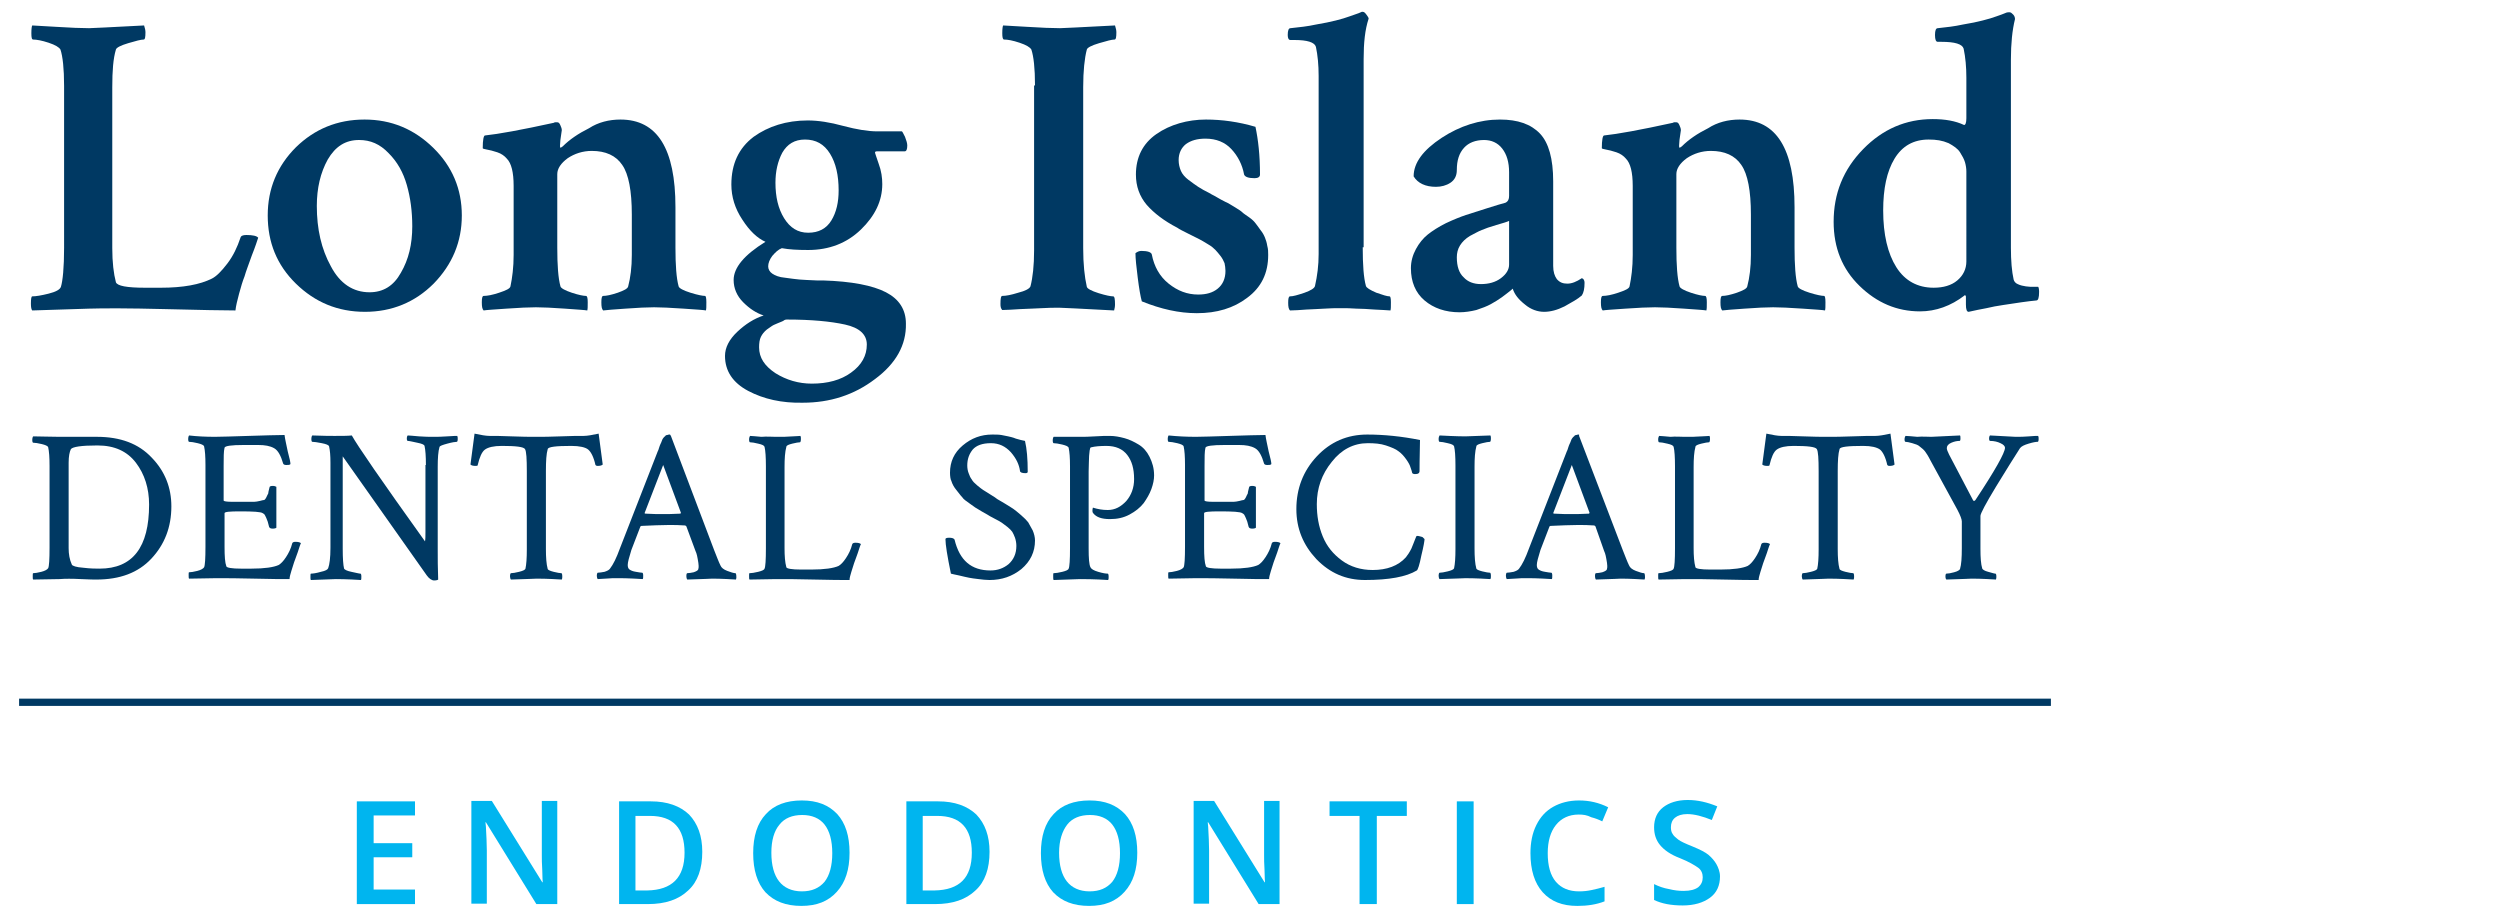
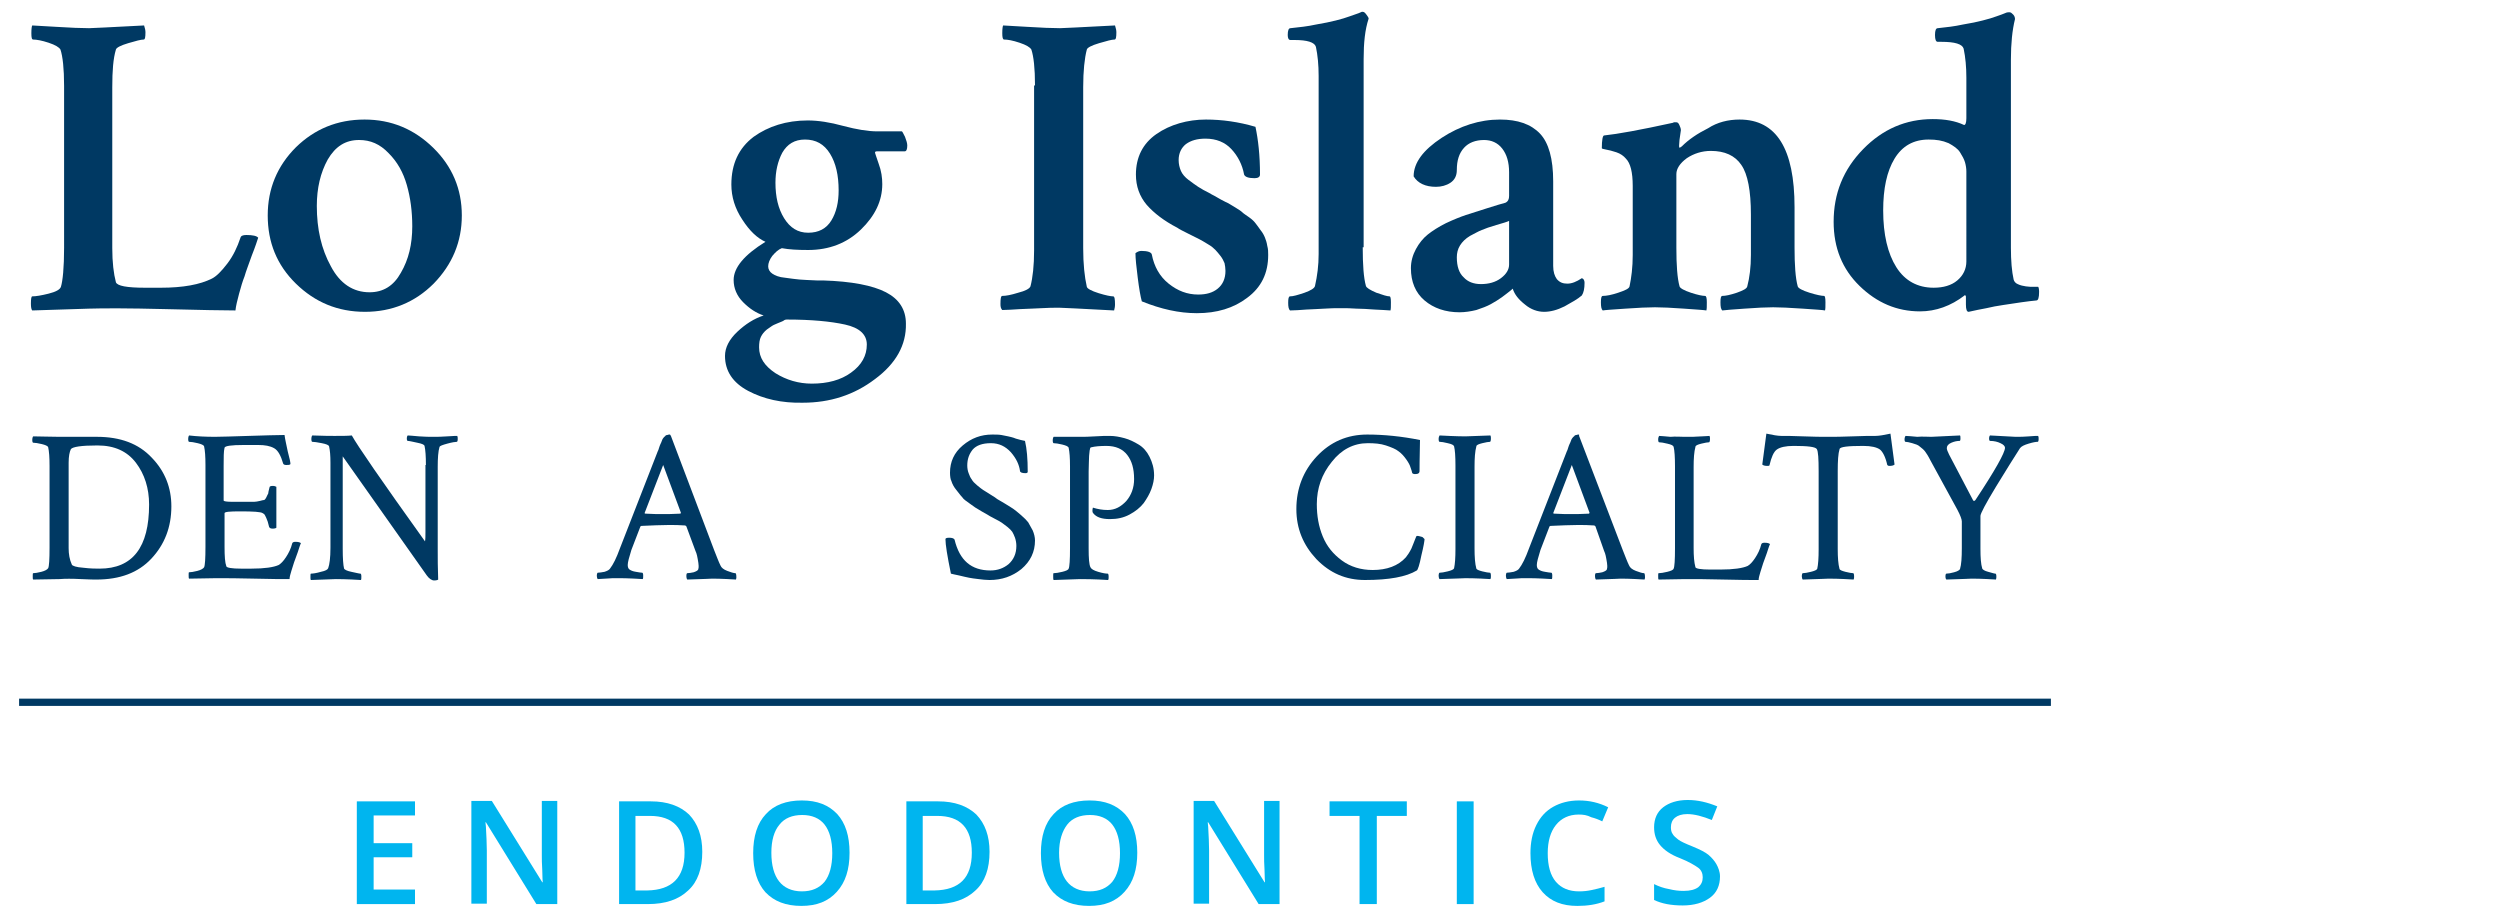
<svg xmlns="http://www.w3.org/2000/svg" version="1.1" id="Layer_1" x="0px" y="0px" viewBox="0 0 550 200" style="enable-background:new 0 0 550 200;" xml:space="preserve">
  <style type="text/css">
	.st0{fill:#003963;}
	.st1{fill:#00B5EF;}
</style>
  <g>
    <path class="st0" d="M24.7,19.2v35.4c0,3.1,0.3,5.6,0.8,7.5c0.3,0.8,2.4,1.2,6.4,1.2h3.5c4.9,0,8.6-0.7,11.2-2   c1-0.5,2.1-1.6,3.4-3.3c1.3-1.7,2.2-3.6,2.9-5.7c0.1-0.4,0.5-0.6,1.3-0.6c1.4,0,2.3,0.2,2.6,0.6c-0.2,0.6-0.6,1.9-1.4,3.9   c-0.7,2-1.3,3.5-1.6,4.6c-0.4,1-0.8,2.3-1.2,3.8c-0.4,1.5-0.7,2.7-0.8,3.7c-2.5,0-7.7-0.1-15.6-0.3c-7.9-0.2-13.4-0.2-16.6-0.1   L7.1,68.3c-0.2-0.2-0.3-0.7-0.3-1.5c0-1.1,0.1-1.6,0.3-1.6c0.8,0,2-0.2,3.6-0.6c1.6-0.4,2.5-0.9,2.7-1.5c0.4-1.3,0.7-4.2,0.7-8.6   V18.9c0-3.8-0.3-6.5-0.8-8c-0.3-0.5-1.1-1-2.6-1.5S8,8.7,7.3,8.7C7,8.7,6.9,8.3,6.9,7.3c0-1,0.1-1.6,0.2-1.7c0.3,0,2.1,0.1,5.2,0.3   c3.2,0.2,5.6,0.3,7.3,0.3c0.5,0,4.5-0.2,12.1-0.6c0.2,0.6,0.3,1.1,0.3,1.5c0,1.1-0.1,1.6-0.4,1.6c-0.6,0-1.7,0.3-3.4,0.8   c-1.7,0.5-2.6,1-2.7,1.4C24.9,12.9,24.7,15.6,24.7,19.2z" />
    <path class="st0" d="M80.2,26.3c5.9,0,10.9,2.1,15.1,6.2c4.2,4.1,6.3,9.1,6.3,14.9s-2.1,10.8-6.2,15c-4.1,4.1-9.2,6.2-15.1,6.2   c-6,0-11-2.1-15.2-6.2s-6.2-9.1-6.2-15c0-5.9,2.1-10.9,6.2-15C69.2,28.4,74.2,26.3,80.2,26.3z M79,30.8c-3,0-5.2,1.4-6.9,4.3   c-1.6,2.9-2.4,6.3-2.4,10.2c0,5.1,1,9.5,3.1,13.3c2,3.8,4.9,5.7,8.5,5.7c3,0,5.3-1.4,6.9-4.3c1.7-2.9,2.5-6.3,2.5-10.2   c0-3.3-0.4-6.3-1.2-9.1c-0.8-2.8-2.1-5.1-4-7C83.6,31.7,81.5,30.8,79,30.8z" />
-     <path class="st0" d="M136.5,26.3c8.1,0,12.1,6.4,12.1,19.3v8.9c0,3.8,0.2,6.7,0.7,8.5c0.1,0.4,1,0.9,2.6,1.4   c1.6,0.5,2.7,0.7,3.2,0.7c0.2,0,0.3,0.5,0.3,1.4c0,0.9,0,1.5-0.1,1.8c-0.4-0.1-2-0.2-4.9-0.4s-5.1-0.3-6.5-0.3   c-1.5,0-3.6,0.1-6.3,0.3c-2.7,0.2-4.3,0.3-4.9,0.4c-0.3-0.3-0.4-0.8-0.4-1.8c0-0.9,0.1-1.4,0.4-1.4c0.7,0,1.7-0.2,3.2-0.7   c1.4-0.5,2.2-0.9,2.3-1.4c0.5-1.9,0.8-4.2,0.8-6.9v-8.9c0-5.2-0.7-8.9-2.1-10.9c-1.4-2.1-3.7-3.1-6.7-3.1c-2,0-3.8,0.6-5.3,1.6   c-1.5,1.1-2.3,2.3-2.3,3.5v16.2c0,3.8,0.2,6.7,0.7,8.5c0.1,0.4,1,0.9,2.5,1.4c1.5,0.5,2.6,0.7,3.1,0.7c0.3,0,0.4,0.5,0.4,1.4   c0,0.9,0,1.5-0.1,1.8c-0.5-0.1-2.2-0.2-4.9-0.4c-2.8-0.2-4.9-0.3-6.4-0.3c-1.5,0-3.7,0.1-6.5,0.3c-2.9,0.2-4.5,0.3-5,0.4   c-0.3-0.3-0.4-0.8-0.4-1.8c0-0.9,0.1-1.4,0.4-1.4c0.8,0,1.9-0.2,3.4-0.7c1.5-0.5,2.4-0.9,2.5-1.4c0.4-1.9,0.7-4.2,0.7-6.9V40.9   c0-3-0.5-5-1.5-6c-0.5-0.6-1.2-1.1-2.1-1.4c-0.9-0.3-1.7-0.5-2.3-0.6c-0.6-0.1-0.9-0.2-0.9-0.3c0-1.8,0.2-2.8,0.5-2.8   c2.9-0.3,7.9-1.2,15.2-2.8c0.1-0.1,0.1-0.1,0.2-0.1c0.1,0,0.2,0,0.3,0c0.1,0,0.2,0,0.2,0c0.3,0,0.5,0.2,0.7,0.7   c0.2,0.4,0.3,0.8,0.3,1c-0.3,1.8-0.4,2.9-0.4,3.4c0,0.3,0,0.4,0.1,0.5c0.1,0,0.2-0.1,0.5-0.3c1.5-1.5,3.4-2.8,5.8-4   C131.6,26.9,134,26.3,136.5,26.3z" />
    <path class="st0" d="M177.7,26.5c2.3,0,4.9,0.4,7.8,1.2c3,0.8,5.5,1.2,7.5,1.2h5.4c0.1,0,0.3,0.4,0.7,1.2c0.3,0.8,0.5,1.4,0.5,1.9   c0,0.9-0.2,1.3-0.6,1.3h-6.1c-0.3,0-0.4,0.1-0.4,0.3c0,0.1,0.3,0.9,0.8,2.4c0.6,1.6,0.8,3.1,0.8,4.5c0,3.7-1.6,7-4.7,10   c-3.1,3-7,4.5-11.6,4.5c-2.3,0-4.2-0.1-5.8-0.4c-0.8,0.3-1.4,0.9-2.1,1.7c-0.6,0.8-0.9,1.6-0.9,2.3c0,0.6,0.3,1.2,0.9,1.6   c0.6,0.4,1.5,0.8,2.8,0.9c1.3,0.2,2.3,0.3,3.2,0.4c0.9,0.1,2.1,0.1,3.8,0.2c0.7,0,1.2,0,1.4,0c6.3,0.2,10.9,1.1,13.8,2.6   c2.9,1.5,4.4,3.8,4.4,6.9c0.1,4.7-2.2,8.8-6.8,12.2c-4.6,3.5-9.9,5.2-15.9,5.2c-4.6,0.1-8.6-0.8-12-2.6c-3.4-1.8-5.1-4.4-5.1-7.7   c0-1.8,0.9-3.6,2.7-5.3c1.8-1.7,3.7-2.9,5.8-3.6c-1.6-0.5-3.1-1.5-4.5-2.9c-1.4-1.4-2.1-3.1-2.1-4.9c0-2.7,2.3-5.5,7-8.4   c-1.8-0.8-3.5-2.4-5.1-4.9c-1.6-2.4-2.4-5-2.4-7.7c0-4.5,1.6-8,4.9-10.5C169,27.8,173,26.5,177.7,26.5z M190.7,75.8   c0-2.2-1.6-3.7-4.8-4.4c-3.2-0.7-7.4-1.1-12.8-1.1c-0.1,0-0.3,0-0.5,0.1c-0.1,0.1-0.3,0.2-0.5,0.3c-0.8,0.3-1.4,0.6-1.9,0.8   c-0.4,0.2-0.9,0.6-1.5,1c-0.6,0.5-1,1-1.3,1.6c-0.3,0.6-0.4,1.4-0.4,2.3c0,2.3,1.2,4.1,3.6,5.7c2.4,1.5,5.1,2.3,8,2.3   c3.5,0,6.4-0.8,8.6-2.4C189.6,80.3,190.7,78.2,190.7,75.8z M170.6,40.2c0,3.1,0.6,5.7,1.9,7.8c1.3,2.1,3,3.2,5.3,3.2   c2.3,0,4-0.9,5.1-2.7c1.1-1.8,1.6-4,1.6-6.6c0-3.3-0.6-6-1.9-8.1c-1.3-2.1-3.1-3.1-5.5-3.1c-2.3,0-3.9,1-5,2.9   C171.1,35.5,170.6,37.7,170.6,40.2z" />
    <path class="st0" d="M227.7,18.8c0-3.8-0.3-6.4-0.8-7.9c-0.3-0.5-1.1-1-2.6-1.5s-2.6-0.7-3.4-0.7c-0.3,0-0.4-0.5-0.4-1.4   c0-1,0.1-1.6,0.2-1.7c0.3,0,2.1,0.1,5.2,0.3c3.2,0.2,5.6,0.3,7.3,0.3c0.5,0,4.5-0.2,12.1-0.6c0.2,0.6,0.3,1.1,0.3,1.5   c0,1.1-0.1,1.6-0.4,1.6c-0.6,0-1.7,0.3-3.4,0.8c-1.7,0.5-2.6,1-2.7,1.4c-0.5,1.9-0.8,4.7-0.8,8.3v35.4c0,3.5,0.3,6.3,0.8,8.5   c0.1,0.4,1,0.9,2.6,1.4c1.6,0.5,2.7,0.7,3.2,0.7c0.3,0,0.4,0.6,0.4,1.8c0,0.5-0.1,0.9-0.2,1.3c-7.5-0.4-11.5-0.6-12-0.6   c-1.3,0-2.6,0-4,0.1c-1.4,0.1-2.9,0.1-4.6,0.2c-1.7,0.1-3,0.2-4,0.2c-0.3-0.3-0.4-0.7-0.4-1.3c0-1.2,0.1-1.8,0.4-1.8   c0.8,0,1.9-0.2,3.5-0.7c1.6-0.4,2.5-0.9,2.7-1.4c0.5-1.9,0.8-4.6,0.8-7.9V18.8z" />
    <path class="st0" d="M265.3,26.3c3.5,0,7.2,0.5,10.9,1.6c0.6,2.8,1,6.3,1,10.5c0,0.5-0.4,0.8-1.2,0.8c-1.4,0-2.1-0.3-2.3-0.8   c-0.4-2.2-1.4-4.1-2.8-5.6c-1.4-1.5-3.3-2.3-5.7-2.3c-1.8,0-3.2,0.4-4.3,1.2c-1,0.8-1.6,2-1.6,3.5c0,0.9,0.2,1.7,0.5,2.4   c0.3,0.7,0.9,1.4,1.7,2c0.8,0.6,1.5,1.1,2.1,1.5c0.6,0.4,1.5,0.9,2.7,1.5c0.4,0.3,0.8,0.4,0.9,0.5c0.1,0.1,0.6,0.3,1.4,0.8   c0.8,0.4,1.3,0.7,1.6,0.8c0.2,0.1,0.7,0.4,1.5,0.9c0.8,0.5,1.3,0.8,1.6,1.1c0.3,0.3,0.8,0.6,1.5,1.1c0.7,0.5,1.1,0.9,1.4,1.3   c0.3,0.4,0.7,0.9,1.1,1.5c0.5,0.6,0.8,1.2,1,1.7c0.2,0.5,0.4,1.1,0.5,1.8c0.2,0.7,0.2,1.3,0.2,2c0,4-1.5,7.1-4.6,9.4   c-3,2.3-6.7,3.4-11.1,3.4c-3.9,0-7.9-0.9-12.1-2.6c-0.3-1.1-0.6-2.8-0.9-5.2c-0.3-2.4-0.5-4.2-0.5-5.4c0.4-0.3,0.8-0.5,1.3-0.5   c1.4,0,2.2,0.3,2.3,0.8c0.5,2.6,1.7,4.8,3.7,6.4c2,1.6,4.1,2.4,6.5,2.4c1.8,0,3.2-0.4,4.3-1.3c1.1-0.9,1.7-2.2,1.7-3.9   c0-0.6-0.1-1.2-0.2-1.7c-0.2-0.5-0.5-1.1-0.9-1.6c-0.4-0.5-0.8-1-1.1-1.3c-0.3-0.3-0.8-0.8-1.7-1.3c-0.8-0.5-1.5-0.9-1.9-1.1   c-0.4-0.2-1.2-0.6-2.4-1.2c-1.2-0.6-2-1-2.4-1.3c-2.9-1.5-5.1-3.2-6.7-5c-1.6-1.9-2.4-4.1-2.4-6.7c0-3.8,1.5-6.8,4.5-8.9   S261.3,26.3,265.3,26.3z" />
    <path class="st0" d="M299.8,54.4c0,3.9,0.2,6.7,0.7,8.5c0.1,0.4,0.9,0.9,2.3,1.5c1.4,0.5,2.4,0.8,2.9,0.8c0.2,0,0.3,0.4,0.3,1.3   c0,0.9,0,1.5-0.1,1.8c-0.9-0.1-2.1-0.1-3.5-0.2c-1.5-0.1-2.8-0.2-4-0.2c-1.2-0.1-2.3-0.1-3.4-0.1c-1.2,0-2.4,0-3.6,0.1   c-1.2,0.1-2.5,0.1-4,0.2c-1.4,0.1-2.6,0.2-3.6,0.2c-0.3-0.3-0.4-0.8-0.4-1.7c0-0.9,0.1-1.4,0.4-1.4c0.7,0,1.7-0.3,3.2-0.8   c1.4-0.5,2.2-1,2.3-1.5c0.5-2.2,0.8-4.5,0.8-7V16.7c0-2.4-0.2-4.5-0.6-6.4c-0.3-1-1.9-1.5-4.7-1.5h-0.9c-0.4,0-0.6-0.4-0.6-1.1   c0-1,0.2-1.5,0.6-1.5c1.9-0.2,3.8-0.4,5.6-0.8c1.8-0.3,3.2-0.6,4.4-0.9c1.2-0.3,2.2-0.6,3-0.9s1.5-0.5,2-0.7l0.7-0.3h0.2   c0.3,0,0.5,0.2,0.8,0.6s0.5,0.7,0.5,0.9c-0.8,2.4-1.1,5.3-1.1,8.9V54.4z" />
    <path class="st0" d="M330,26.3c3.9,0,6.8,1,8.8,3.1c1.9,2,2.9,5.5,2.9,10.5v18.6c0,1.3,0.3,2.2,0.8,2.9c0.6,0.7,1.3,1,2.3,1   s2-0.4,3.2-1.2c0.4,0.1,0.6,0.5,0.6,1c0,1.3-0.2,2.2-0.6,2.8c-0.9,0.8-2.2,1.5-3.8,2.4c-1.6,0.8-3.1,1.2-4.5,1.2   c-1.4,0-2.9-0.5-4.2-1.6c-1.4-1.1-2.3-2.2-2.7-3.5c-0.1,0.1-0.3,0.3-0.7,0.6c-0.4,0.3-1,0.8-1.7,1.3c-0.7,0.5-1.5,1-2.4,1.5   c-0.9,0.5-2,0.9-3.2,1.3c-1.2,0.3-2.5,0.5-3.7,0.5c-3.1,0-5.7-0.9-7.7-2.6c-2-1.7-3-4.1-3-7.1c0-1.5,0.4-2.9,1.1-4.2   c0.7-1.3,1.6-2.4,2.6-3.2c1-0.8,2.4-1.7,4-2.5c1.7-0.8,3.2-1.4,4.4-1.8c1.2-0.4,2.8-0.9,4.7-1.5c1.9-0.6,3.2-1,4-1.2   c0.6-0.3,0.8-0.8,0.8-1.5v-5.2c0-2.2-0.5-3.9-1.5-5.2c-1-1.3-2.4-1.9-4-1.9c-1.9,0-3.4,0.6-4.4,1.7c-1.1,1.2-1.6,2.8-1.6,4.9   c0,1.3-0.5,2.2-1.4,2.8c-0.9,0.6-2,0.9-3.2,0.9c-2.3,0-4-0.8-4.9-2.3c0-3,2.1-5.8,6.2-8.5C321.2,27.7,325.5,26.3,330,26.3z    M325.8,62.5c1.7,0,3.2-0.4,4.4-1.3c1.2-0.9,1.8-1.9,1.8-3v-9.6c-0.4,0.2-1.4,0.5-2.8,0.9c-1.4,0.4-2.5,0.8-3.2,1.1   c-0.8,0.3-1.6,0.8-2.6,1.3c-1,0.6-1.7,1.3-2.2,2.1c-0.5,0.8-0.7,1.7-0.7,2.6c0,2,0.5,3.5,1.5,4.4C322.9,62,324.2,62.5,325.8,62.5z" />
    <path class="st0" d="M382.7,26.3c8.1,0,12.1,6.4,12.1,19.3v8.9c0,3.8,0.2,6.7,0.7,8.5c0.1,0.4,1,0.9,2.6,1.4   c1.6,0.5,2.7,0.7,3.2,0.7c0.2,0,0.3,0.5,0.3,1.4c0,0.9,0,1.5-0.1,1.8c-0.4-0.1-2-0.2-4.9-0.4c-2.9-0.2-5.1-0.3-6.5-0.3   c-1.5,0-3.6,0.1-6.3,0.3c-2.7,0.2-4.3,0.3-4.9,0.4c-0.3-0.3-0.4-0.8-0.4-1.8c0-0.9,0.1-1.4,0.4-1.4c0.7,0,1.7-0.2,3.2-0.7   c1.4-0.5,2.2-0.9,2.3-1.4c0.5-1.9,0.8-4.2,0.8-6.9v-8.9c0-5.2-0.7-8.9-2.1-10.9c-1.4-2.1-3.7-3.1-6.7-3.1c-2,0-3.8,0.6-5.3,1.6   c-1.5,1.1-2.3,2.3-2.3,3.5v16.2c0,3.8,0.2,6.7,0.7,8.5c0.1,0.4,1,0.9,2.5,1.4c1.5,0.5,2.6,0.7,3.1,0.7c0.3,0,0.4,0.5,0.4,1.4   c0,0.9,0,1.5-0.1,1.8c-0.5-0.1-2.2-0.2-4.9-0.4c-2.8-0.2-4.9-0.3-6.4-0.3c-1.5,0-3.7,0.1-6.5,0.3c-2.9,0.2-4.5,0.3-5,0.4   c-0.3-0.3-0.4-0.8-0.4-1.8c0-0.9,0.1-1.4,0.4-1.4c0.8,0,1.9-0.2,3.4-0.7c1.5-0.5,2.4-0.9,2.5-1.4c0.4-1.9,0.7-4.2,0.7-6.9V40.9   c0-3-0.5-5-1.5-6c-0.5-0.6-1.2-1.1-2.1-1.4c-0.9-0.3-1.7-0.5-2.3-0.6c-0.6-0.1-0.9-0.2-0.9-0.3c0-1.8,0.2-2.8,0.5-2.8   c2.9-0.3,7.9-1.2,15.2-2.8c0.1-0.1,0.1-0.1,0.2-0.1c0.1,0,0.2,0,0.3,0s0.2,0,0.2,0c0.3,0,0.5,0.2,0.7,0.7c0.2,0.4,0.3,0.8,0.3,1   c-0.3,1.8-0.4,2.9-0.4,3.4c0,0.3,0,0.4,0.1,0.5c0.1,0,0.2-0.1,0.5-0.3c1.5-1.5,3.4-2.8,5.8-4C377.8,26.9,380.2,26.3,382.7,26.3z" />
    <path class="st0" d="M425.2,26.2c2.7,0,5,0.4,6.9,1.3c0.3,0,0.5-0.5,0.5-1.5v-8.9c0-2.4-0.2-4.5-0.6-6.4c-0.3-1-1.9-1.5-4.9-1.5   h-0.8c-0.4,0-0.6-0.5-0.6-1.5c0-1,0.2-1.5,0.6-1.5c1.9-0.2,3.7-0.4,5.5-0.8c1.8-0.3,3.3-0.6,4.4-0.9c1.2-0.3,2.2-0.6,3-0.9   c0.8-0.3,1.5-0.5,1.9-0.7c0.4-0.2,0.7-0.2,0.8-0.2h0.2c0.3,0,0.5,0.2,0.8,0.5c0.3,0.3,0.4,0.7,0.4,1c-0.6,2.4-0.9,5.4-0.9,8.9v41.4   c0,2.9,0.2,5.2,0.6,7c0.1,0.4,0.4,0.8,0.9,1c0.6,0.3,1.2,0.4,1.8,0.5c0.6,0.1,1.2,0.1,1.8,0.1c0.6,0,0.9,0,0.9,0   c0.1,0.1,0.2,0.5,0.2,1.1c0,1.3-0.2,1.9-0.6,1.9c-0.9,0.1-2,0.2-3.3,0.4c-1.4,0.2-2.7,0.4-4,0.6c-1.3,0.2-2.5,0.4-3.7,0.7   c-1.2,0.2-2.5,0.5-3.9,0.8c-0.4,0-0.6-0.5-0.6-1.6v-1.6c0-0.2,0-0.3-0.1-0.4c-0.1-0.1-0.2-0.1-0.2,0c-3,2.3-6.3,3.5-9.8,3.5   c-5.1,0-9.5-1.9-13.3-5.6c-3.8-3.7-5.7-8.4-5.7-14.1c0-6.2,2.1-11.5,6.5-16C414.2,28.4,419.3,26.2,425.2,26.2z M424.3,30.7   c-3.3,0-5.8,1.4-7.5,4.2s-2.5,6.6-2.5,11.4c0,5.3,1,9.5,2.9,12.5c1.9,3,4.7,4.5,8.2,4.5c2.1,0,3.9-0.5,5.2-1.6c1.3-1.1,2-2.5,2-4.2   V37.7c0-0.6-0.1-1.3-0.3-2c-0.2-0.7-0.6-1.4-1.1-2.2c-0.5-0.8-1.4-1.4-2.5-2C427.3,30.9,426,30.7,424.3,30.7z" />
    <path class="st0" d="M13,96.1c1.2,0,2.7,0,4.6,0c1.9,0,3.1,0,3.7,0c5.2,0,9.2,1.5,12.1,4.6c2.9,3,4.3,6.6,4.3,10.7   c0,4.6-1.5,8.4-4.4,11.5c-2.9,3.1-6.9,4.6-12.1,4.6c-0.4,0-1.5,0-3.4-0.1c-1.9-0.1-3.5-0.1-4.7,0l-5.8,0.1   c-0.1-0.1-0.1-0.3-0.1-0.7c0-0.4,0-0.7,0.1-0.7c0.4,0,1-0.1,1.8-0.3c0.8-0.2,1.3-0.5,1.5-0.8c0.2-0.4,0.3-1.9,0.3-4.5v-18   c0-1.9-0.1-3.2-0.3-4.1c-0.1-0.3-0.6-0.5-1.4-0.7c-0.8-0.2-1.5-0.3-1.9-0.3c-0.1,0-0.2-0.2-0.2-0.6c0-0.4,0.1-0.7,0.2-0.8   C9,96,10.9,96.1,13,96.1z M15.1,101.8v18.8c0,1.3,0.2,2.5,0.7,3.6c0.1,0.3,1,0.6,2.5,0.7c1.6,0.2,2.8,0.2,3.6,0.2   c7.3,0,10.9-4.7,10.9-14.1c0-3.6-1-6.7-2.9-9.2c-1.9-2.5-4.7-3.8-8.4-3.8h-0.2c-3.4,0-5.3,0.3-5.7,0.8   C15.3,99.4,15.1,100.4,15.1,101.8z" />
    <path class="st0" d="M47.3,96.1c1.4,0,3.9-0.1,7.4-0.2c3.5-0.1,6.2-0.2,7.9-0.2c0.1,0.9,0.4,2.1,0.7,3.6c0.4,1.5,0.6,2.4,0.6,2.8   c-0.2,0.2-0.4,0.2-0.9,0.2c-0.4,0-0.6-0.1-0.7-0.3c-0.5-1.7-1.1-2.9-2-3.4c-0.9-0.5-2-0.7-3.5-0.7h-3.2c-2.7,0-4.1,0.2-4.2,0.6   c-0.2,0.8-0.2,2.1-0.2,4v7.6c0,0.2,0.7,0.3,2,0.3H54c0.9,0,1.5,0,1.9,0c0.4,0,0.8-0.1,1.3-0.2c0.4-0.1,0.7-0.2,0.9-0.2   c0.1,0,0.3-0.2,0.5-0.6c0.2-0.4,0.3-0.7,0.4-0.8c0-0.2,0.1-0.6,0.3-1.4c0-0.2,0.3-0.3,0.7-0.3c0.4,0,0.6,0.1,0.8,0.2v9   c-0.1,0.1-0.4,0.2-0.8,0.2c-0.4,0-0.7-0.1-0.8-0.4c-0.2-0.9-0.4-1.5-0.6-1.9c-0.2-0.4-0.3-0.7-0.4-0.8c-0.1-0.1-0.2-0.2-0.4-0.3   c-0.4-0.3-2.1-0.4-5-0.4c-2.3,0-3.4,0.1-3.4,0.4v7.4c0,2.1,0.1,3.5,0.4,4.3c0.1,0.3,1.2,0.5,3.2,0.5h2.3c2.9,0,4.9-0.3,6-0.8   c0.5-0.3,1-0.8,1.6-1.7c0.6-0.9,1.1-1.9,1.4-3.1c0.1-0.2,0.3-0.3,0.7-0.3c0.6,0,1,0.1,1.2,0.3c-0.2,0.4-0.4,1.1-0.7,2   c-0.3,0.9-0.6,1.6-0.8,2.2c-0.2,0.6-0.4,1.2-0.6,1.9c-0.2,0.7-0.4,1.3-0.4,1.8c-1.6,0-4.2,0-7.7-0.1c-3.5-0.1-6.3-0.1-8.6-0.1   l-5.8,0.1c-0.1-0.1-0.1-0.3-0.1-0.8c0-0.4,0-0.6,0.1-0.6c0.4,0,1-0.1,1.8-0.3c0.8-0.2,1.3-0.5,1.5-0.8c0.2-0.4,0.3-1.9,0.3-4.5v-18   c0-1.9-0.1-3.2-0.3-4.1c-0.1-0.3-0.6-0.5-1.4-0.7c-0.8-0.2-1.5-0.3-1.9-0.3c-0.1,0-0.2-0.2-0.2-0.6c0-0.4,0.1-0.7,0.2-0.8   C43.3,96,45.2,96.1,47.3,96.1z" />
    <path class="st0" d="M93.7,102.3c0-1.9-0.1-3.3-0.3-4.2c-0.1-0.3-0.6-0.5-1.6-0.7c-1-0.2-1.7-0.4-2.1-0.4c-0.1,0-0.2-0.2-0.2-0.5   c0-0.4,0.1-0.6,0.2-0.7c0.4,0,1.2,0.1,2.5,0.2c1.2,0.1,2.3,0.1,3.1,0.1c0.8,0,1.9,0,3.1-0.1c1.3-0.1,2-0.1,2.2-0.1   c0.1,0.2,0.1,0.4,0.1,0.7c0,0.4-0.1,0.6-0.2,0.6c-0.3,0-1,0.1-2.1,0.4c-1.1,0.3-1.6,0.5-1.7,0.7c-0.3,1-0.4,2.5-0.4,4.4v18.1   c0,2,0,4.2,0.1,6.7c-0.1,0.1-0.4,0.2-0.9,0.2c-0.5,0-1.1-0.4-1.6-1.1l-18.5-26.2v20.3c0,2.1,0.1,3.6,0.3,4.4   c0.1,0.2,0.6,0.5,1.6,0.7c1,0.2,1.7,0.4,2,0.4c0.1,0,0.2,0.2,0.2,0.6c0,0.4,0,0.7-0.1,0.8c-3.2-0.2-5-0.2-5.5-0.2l-5.5,0.2   c-0.1-0.1-0.1-0.3-0.1-0.7c0-0.4,0-0.7,0.1-0.7c0.4,0,1.2-0.1,2.2-0.4c1-0.2,1.5-0.5,1.6-0.8c0.3-0.8,0.5-2.3,0.5-4.5v-18.7   c0-1.6-0.1-2.7-0.3-3.6c-0.1-0.3-0.6-0.5-1.6-0.7c-1-0.2-1.7-0.3-2.1-0.3c-0.1,0-0.2-0.2-0.2-0.6c0-0.4,0.1-0.7,0.2-0.8   c2.5,0.1,4.1,0.1,4.9,0.1c1.6,0,2.9,0,3.8-0.1c1.2,2.2,6.5,9.9,16.1,23.3c0.1-0.5,0.1-1.2,0.1-2V102.3z" />
-     <path class="st0" d="M112.6,96c2.2,0.1,4,0.1,5.3,0.1c1.4,0,3.2,0,5.4-0.1c2.2-0.1,3.9-0.1,5.1-0.1c0.8,0,1.9-0.2,3.3-0.5l0.9,6.8   c-0.2,0.2-0.6,0.3-1.1,0.3c-0.3,0-0.4-0.1-0.5-0.2c-0.4-1.8-1-2.9-1.6-3.4c-0.6-0.5-1.9-0.8-3.7-0.8c-3.4,0-5.1,0.2-5.2,0.7   c-0.3,1-0.4,2.6-0.4,4.8v17.2c0,1.8,0.1,3.3,0.4,4.4c0.1,0.2,0.5,0.4,1.3,0.6c0.8,0.2,1.4,0.3,1.7,0.3c0.1,0,0.2,0.2,0.2,0.7   c0,0.3,0,0.5-0.1,0.7c-3.2-0.2-5-0.2-5.5-0.2c-0.2,0-2.1,0.1-5.7,0.2c-0.1-0.1-0.2-0.4-0.2-0.7c0-0.4,0.1-0.7,0.2-0.7   c0.4,0,1-0.1,1.8-0.3c0.8-0.2,1.3-0.4,1.4-0.7c0.2-0.9,0.3-2.3,0.3-4.2v-17.2c0-2.8-0.1-4.4-0.4-4.9c-0.3-0.5-2-0.7-5.1-0.7   c-1.8,0-3,0.3-3.7,0.8c-0.7,0.5-1.2,1.7-1.6,3.4c0,0.2-0.2,0.2-0.5,0.2c-0.5,0-0.9-0.1-1.1-0.3l0.9-6.8c1.4,0.3,2.5,0.5,3.3,0.5   C108.8,95.9,110.4,95.9,112.6,96z" />
    <path class="st0" d="M147.6,95.9l9.5,25.1c0.6,1.5,1,2.6,1.4,3.4c0.2,0.5,0.7,0.9,1.5,1.2c0.8,0.3,1.4,0.5,1.8,0.5   c0.1,0,0.2,0.3,0.2,0.9c0,0.1,0,0.3-0.1,0.5c-3.2-0.2-4.9-0.2-5.2-0.2c0,0-1.9,0.1-5.5,0.2c-0.1-0.1-0.2-0.4-0.2-0.8   c0-0.4,0.1-0.6,0.2-0.6c0.4,0,0.9-0.1,1.4-0.2c0.6-0.2,0.9-0.4,1-0.6c0.1-0.3,0.1-0.5,0.1-0.8c0-0.4-0.1-0.9-0.2-1.5   c-0.1-0.6-0.2-1-0.3-1.3l-0.2-0.5l-2-5.4c-0.1-0.1-0.2-0.2-0.3-0.2c-1.2-0.1-2.4-0.1-3.6-0.1c-1.6,0-3.7,0.1-6,0.2l-0.2,0.1l-2,5.2   c-0.5,1.6-0.8,2.7-0.8,3.3c0,0.4,0.1,0.8,0.4,1c0.3,0.2,0.7,0.4,1.4,0.5c0.6,0.1,1.1,0.2,1.4,0.2c0.1,0,0.2,0.2,0.2,0.6   c0,0.4,0,0.7-0.1,0.8c-3.2-0.2-4.8-0.2-4.9-0.2c-0.6,0-1.2,0-1.7,0c-0.5,0-1,0.1-1.6,0.1c-0.6,0-1.1,0.1-1.7,0.1   c-0.1-0.1-0.2-0.4-0.2-0.7c0-0.4,0.1-0.7,0.2-0.7c0.4,0,0.9-0.1,1.5-0.2c0.6-0.2,1-0.4,1.2-0.7c0.7-0.9,1.4-2.3,2.2-4.5l8.3-21.3   c0.1-0.2,0.2-0.4,0.3-0.8c0.1-0.3,0.2-0.6,0.3-0.8c0.1-0.2,0.2-0.4,0.3-0.7c0.1-0.3,0.2-0.5,0.3-0.6c0.1-0.1,0.2-0.3,0.4-0.4   c0.1-0.2,0.3-0.3,0.5-0.3c0.2-0.1,0.4-0.1,0.6-0.1L147.6,95.9z M142,113c1.6,0.1,2.8,0.1,3.4,0.1c1.4,0,2.8,0,4.3-0.1l0.1-0.2   l-3.9-10.5l-4.1,10.6C141.9,113,142,113,142,113z" />
-     <path class="st0" d="M170.6,96.1c0.6,0,1.3,0,1.9,0c0.6,0,1.3-0.1,1.9-0.1c0.7,0,1.3-0.1,1.7-0.1c0.1,0.2,0.1,0.4,0.1,0.7   c0,0.4-0.1,0.7-0.2,0.7c-0.3,0-0.9,0.1-1.7,0.3c-0.8,0.2-1.3,0.4-1.3,0.7c-0.3,1.1-0.4,2.6-0.4,4.4v17.9c0,1.7,0.1,3.1,0.4,4.2   c0.1,0.3,1.2,0.5,3.2,0.5h2.3c2.9,0,4.9-0.3,6-0.8c0.5-0.3,1-0.8,1.6-1.7c0.6-0.9,1.1-1.9,1.4-3.1c0.1-0.2,0.3-0.3,0.7-0.3   c0.6,0,1,0.1,1.2,0.3c-0.2,0.4-0.4,1.1-0.7,2c-0.3,0.9-0.6,1.6-0.8,2.2c-0.2,0.6-0.4,1.2-0.6,1.9c-0.2,0.7-0.4,1.3-0.4,1.8   c-1.6,0-4.2,0-7.7-0.1c-3.5-0.1-6.3-0.1-8.5-0.1l-5.8,0.1c-0.1-0.1-0.1-0.3-0.1-0.8c0-0.4,0-0.6,0.1-0.6c0.4,0,1.1-0.1,1.9-0.3   c0.8-0.2,1.3-0.4,1.4-0.7c0.2-0.4,0.3-1.9,0.3-4.5v-18c0-2-0.1-3.5-0.3-4.3c-0.1-0.3-0.5-0.5-1.4-0.7c-0.8-0.2-1.4-0.3-1.8-0.3   c-0.1,0-0.2-0.2-0.2-0.6c0-0.4,0.1-0.6,0.2-0.8c0.4,0,1.3,0.1,2.5,0.2C168.7,96,169.8,96.1,170.6,96.1z" />
    <path class="st0" d="M209,104c0-2.4,0.9-4.4,2.8-6c1.9-1.6,4-2.4,6.5-2.4c0.7,0,1.4,0,2,0.1c0.6,0.1,1.1,0.2,1.5,0.3   c0.4,0.1,1,0.2,1.7,0.5c0.7,0.2,1.4,0.4,2,0.5c0.4,1.7,0.6,3.9,0.6,6.8c0,0.2-0.2,0.3-0.5,0.3c-0.8,0-1.2-0.2-1.2-0.5   c-0.2-1.4-0.8-2.7-2-4.1c-1.2-1.3-2.6-2-4.4-2c-1.9,0-3.2,0.5-4,1.4c-0.8,1-1.2,2.1-1.2,3.5c0,0.6,0.1,1.2,0.3,1.7   c0.2,0.6,0.4,1,0.7,1.4c0.2,0.4,0.6,0.8,1.2,1.3c0.6,0.5,1,0.8,1.3,1c0.3,0.2,0.8,0.5,1.6,1c0.8,0.5,1.3,0.8,1.5,1   c0.2,0.1,0.7,0.4,1.7,1c1,0.6,1.6,1,1.9,1.2c0.3,0.2,0.9,0.7,1.6,1.3c0.7,0.6,1.3,1.2,1.6,1.6c0.3,0.5,0.6,1.1,1,1.8   c0.3,0.7,0.5,1.5,0.5,2.2c0,2.5-1,4.6-3,6.3c-2,1.6-4.3,2.4-7,2.4c-0.8,0-1.6-0.1-2.4-0.2c-0.9-0.1-1.6-0.2-2.1-0.3   c-0.6-0.1-1.3-0.3-2.2-0.5c-0.9-0.2-1.5-0.3-1.8-0.4c-0.8-3.9-1.2-6.4-1.2-7.6c0-0.2,0.3-0.3,0.8-0.3c0.6,0,1,0.1,1.2,0.4   c1.1,4.6,3.7,6.8,7.9,6.8c1.6,0,2.9-0.5,4-1.4c1.1-1,1.7-2.3,1.7-4c0-0.6-0.1-1.2-0.3-1.8c-0.2-0.5-0.4-1-0.6-1.3   c-0.2-0.3-0.6-0.7-1.1-1.1c-0.5-0.4-0.9-0.7-1.2-0.9c-0.3-0.2-0.8-0.5-1.6-0.9c-0.8-0.4-1.3-0.7-1.6-0.9c-0.9-0.5-1.6-0.9-1.9-1.1   c-0.4-0.2-1-0.6-1.8-1.2c-0.8-0.6-1.5-1-1.8-1.5c-0.4-0.4-0.8-1-1.3-1.6c-0.5-0.6-0.9-1.3-1.1-2C209.1,105.5,209,104.7,209,104z" />
    <path class="st0" d="M237.5,96.1c1,0,2.1,0,3.4-0.1c1.3-0.1,2.4-0.1,3.3-0.1c1,0,2.1,0.2,3.2,0.5c1.1,0.3,2.1,0.8,3.1,1.4   c1,0.6,1.8,1.5,2.4,2.7c0.6,1.2,1,2.5,1,4.1c0,0.9-0.2,1.9-0.6,3c-0.4,1.1-1,2.1-1.7,3.1c-0.8,1-1.8,1.8-3.1,2.5   c-1.3,0.7-2.7,1-4.3,1c-1.8,0-3-0.4-3.7-1.3c-0.2-0.2-0.2-0.6-0.1-1.1c0-0.1,0.1-0.2,0.1-0.1c1,0.3,2,0.5,3.2,0.5   c1.6,0,2.9-0.7,4.1-2c1.1-1.3,1.7-2.9,1.7-4.8c0-2.3-0.5-4-1.5-5.3c-1-1.3-2.5-2-4.6-2c-1.4,0-2.5,0.1-3.3,0.3   c-0.2,0-0.3,0.2-0.3,0.4c-0.1,0.2-0.1,0.7-0.2,1.5c0,0.8-0.1,1.9-0.1,3.4v17c0,2.1,0.1,3.5,0.4,4.1c0.2,0.4,0.7,0.7,1.7,1   c1,0.3,1.7,0.4,2.1,0.4c0.1,0,0.2,0.2,0.2,0.7c0,0.3,0,0.5-0.1,0.7c-3.2-0.2-5.2-0.2-6.2-0.2l-5.8,0.2c-0.1-0.1-0.1-0.4-0.1-0.9   c0-0.4,0-0.6,0.1-0.6c0.4,0,1.1-0.1,1.9-0.3c0.8-0.2,1.3-0.4,1.4-0.7c0.2-0.4,0.3-1.9,0.3-4.5v-18c0-1.9-0.1-3.2-0.3-4.1   c-0.1-0.3-0.6-0.5-1.4-0.7c-0.8-0.2-1.5-0.3-1.9-0.3c-0.1,0-0.2-0.2-0.2-0.6c0-0.4,0.1-0.7,0.2-0.8L237.5,96.1z" />
-     <path class="st0" d="M263.1,96.1c1.4,0,3.9-0.1,7.4-0.2c3.5-0.1,6.2-0.2,7.9-0.2c0.1,0.9,0.4,2.1,0.7,3.6c0.4,1.5,0.6,2.4,0.6,2.8   c-0.2,0.2-0.4,0.2-0.9,0.2c-0.4,0-0.6-0.1-0.7-0.3c-0.5-1.7-1.1-2.9-2-3.4c-0.9-0.5-2-0.7-3.5-0.7h-3.2c-2.7,0-4.1,0.2-4.2,0.6   c-0.2,0.8-0.2,2.1-0.2,4v7.6c0,0.2,0.7,0.3,2,0.3h2.5c0.9,0,1.5,0,1.9,0c0.4,0,0.8-0.1,1.3-0.2c0.4-0.1,0.7-0.2,0.9-0.2   c0.1,0,0.3-0.2,0.5-0.6c0.2-0.4,0.3-0.7,0.4-0.8c0-0.2,0.1-0.6,0.3-1.4c0-0.2,0.3-0.3,0.7-0.3c0.4,0,0.6,0.1,0.8,0.2v9   c-0.1,0.1-0.4,0.2-0.8,0.2c-0.4,0-0.7-0.1-0.8-0.4c-0.2-0.9-0.4-1.5-0.6-1.9c-0.2-0.4-0.3-0.7-0.4-0.8c-0.1-0.1-0.2-0.2-0.4-0.3   c-0.4-0.3-2.1-0.4-5-0.4c-2.3,0-3.4,0.1-3.4,0.4v7.4c0,2.1,0.1,3.5,0.4,4.3c0.1,0.3,1.2,0.5,3.2,0.5h2.3c2.9,0,4.9-0.3,6-0.8   c0.5-0.3,1-0.8,1.6-1.7c0.6-0.9,1.1-1.9,1.4-3.1c0.1-0.2,0.3-0.3,0.7-0.3c0.6,0,1,0.1,1.2,0.3c-0.2,0.4-0.4,1.1-0.7,2   c-0.3,0.9-0.6,1.6-0.8,2.2c-0.2,0.6-0.4,1.2-0.6,1.9c-0.2,0.7-0.4,1.3-0.4,1.8c-1.6,0-4.2,0-7.7-0.1c-3.5-0.1-6.3-0.1-8.6-0.1   l-5.8,0.1c-0.1-0.1-0.1-0.3-0.1-0.8c0-0.4,0-0.6,0.1-0.6c0.4,0,1-0.1,1.8-0.3c0.8-0.2,1.3-0.5,1.5-0.8c0.2-0.4,0.3-1.9,0.3-4.5v-18   c0-1.9-0.1-3.2-0.3-4.1c-0.1-0.3-0.6-0.5-1.4-0.7c-0.8-0.2-1.5-0.3-1.9-0.3c-0.1,0-0.2-0.2-0.2-0.6c0-0.4,0.1-0.7,0.2-0.8   C259.1,96,261,96.1,263.1,96.1z" />
    <path class="st0" d="M313.4,118.6c0,0.3-0.2,1.6-0.7,3.6c-0.4,2.1-0.8,3.2-1,3.3c-2.3,1.4-6.1,2.1-11.4,2.1   c-4.2,0-7.7-1.5-10.7-4.6c-2.9-3.1-4.4-6.7-4.4-11c0-4.5,1.5-8.4,4.5-11.6c3-3.2,6.7-4.8,11.1-4.8c3.7,0,7.6,0.4,11.6,1.2   c-0.1,4.2-0.1,6.5-0.1,6.8c0,0.5-0.3,0.7-1,0.7c-0.3,0-0.5-0.1-0.6-0.2c-0.1-0.4-0.2-0.8-0.4-1.3c-0.1-0.4-0.4-1-0.9-1.7   c-0.5-0.7-1-1.3-1.7-1.8c-0.6-0.5-1.6-0.9-2.8-1.3c-1.2-0.4-2.5-0.5-4-0.5c-3.1,0-5.8,1.4-7.9,4.1c-2.2,2.7-3.3,5.8-3.3,9.3   c0,2.6,0.4,4.9,1.3,7.1c0.9,2.2,2.3,3.9,4.2,5.3c1.9,1.4,4.2,2.1,6.8,2.1c3.1,0,5.6-0.9,7.3-2.8c0.4-0.5,0.8-1.1,1.2-1.9   c0.3-0.8,0.6-1.4,0.8-2c0.2-0.5,0.3-0.8,0.4-0.8c0.2,0,0.4,0,0.7,0.1c0.3,0.1,0.5,0.1,0.6,0.2L313.4,118.6z" />
    <path class="st0" d="M320.2,102.4c0-2-0.1-3.4-0.3-4.2c-0.1-0.3-0.5-0.5-1.4-0.7c-0.8-0.2-1.4-0.3-1.8-0.3c-0.1,0-0.2-0.2-0.2-0.6   c0-0.4,0.1-0.6,0.2-0.8c3.6,0.2,5.5,0.2,5.7,0.2c0.5,0,2.3-0.1,5.5-0.2c0.1,0.2,0.1,0.4,0.1,0.7c0,0.4-0.1,0.7-0.2,0.7   c-0.3,0-0.9,0.1-1.7,0.3c-0.8,0.2-1.3,0.4-1.3,0.7c-0.3,1.1-0.4,2.6-0.4,4.4v18.1c0,1.8,0.1,3.3,0.4,4.4c0.1,0.2,0.5,0.4,1.3,0.6   c0.8,0.2,1.4,0.3,1.7,0.3c0.1,0,0.2,0.2,0.2,0.7c0,0.3,0,0.5-0.1,0.7c-3.2-0.2-5-0.2-5.5-0.2c-0.2,0-2.1,0.1-5.7,0.2   c-0.1-0.1-0.2-0.4-0.2-0.7c0-0.4,0.1-0.7,0.2-0.7c0.4,0,1-0.1,1.8-0.3c0.8-0.2,1.3-0.4,1.4-0.7c0.2-0.9,0.3-2.3,0.3-4.2V102.4z" />
    <path class="st0" d="M347.4,95.9L357,121c0.6,1.5,1,2.6,1.4,3.4c0.2,0.5,0.7,0.9,1.5,1.2c0.8,0.3,1.4,0.5,1.8,0.5   c0.1,0,0.2,0.3,0.2,0.9c0,0.1,0,0.3-0.1,0.5c-3.2-0.2-4.9-0.2-5.2-0.2c0,0-1.9,0.1-5.5,0.2c-0.1-0.1-0.2-0.4-0.2-0.8   c0-0.4,0.1-0.6,0.2-0.6c0.4,0,0.9-0.1,1.4-0.2c0.6-0.2,0.9-0.4,1-0.6c0.1-0.3,0.1-0.5,0.1-0.8c0-0.4-0.1-0.9-0.2-1.5   c-0.1-0.6-0.2-1-0.3-1.3l-0.2-0.5l-1.9-5.4c-0.1-0.1-0.2-0.2-0.3-0.2c-1.2-0.1-2.4-0.1-3.6-0.1c-1.6,0-3.7,0.1-6,0.2l-0.2,0.1   l-2,5.2c-0.5,1.6-0.8,2.7-0.8,3.3c0,0.4,0.1,0.8,0.4,1c0.3,0.2,0.7,0.4,1.4,0.5c0.6,0.1,1.1,0.2,1.4,0.2c0.1,0,0.2,0.2,0.2,0.6   c0,0.4,0,0.7-0.1,0.8c-3.2-0.2-4.8-0.2-4.9-0.2c-0.6,0-1.2,0-1.7,0c-0.5,0-1,0.1-1.6,0.1c-0.6,0-1.1,0.1-1.7,0.1   c-0.1-0.1-0.2-0.4-0.2-0.7c0-0.4,0.1-0.7,0.2-0.7c0.4,0,0.9-0.1,1.5-0.2c0.6-0.2,1-0.4,1.2-0.7c0.7-0.9,1.4-2.3,2.2-4.5l8.3-21.3   c0.1-0.2,0.2-0.4,0.3-0.8c0.1-0.3,0.2-0.6,0.3-0.8c0.1-0.2,0.2-0.4,0.3-0.7c0.1-0.3,0.2-0.5,0.3-0.6c0.1-0.1,0.2-0.3,0.4-0.4   c0.1-0.2,0.3-0.3,0.5-0.3c0.2-0.1,0.4-0.1,0.6-0.1L347.4,95.9z M341.9,113c1.6,0.1,2.8,0.1,3.4,0.1c1.4,0,2.8,0,4.3-0.1l0.1-0.2   l-3.9-10.5l-4.1,10.6C341.8,113,341.9,113,341.9,113z" />
    <path class="st0" d="M370.5,96.1c0.6,0,1.3,0,1.9,0c0.6,0,1.3-0.1,2-0.1c0.7,0,1.3-0.1,1.7-0.1c0.1,0.2,0.1,0.4,0.1,0.7   c0,0.4-0.1,0.7-0.2,0.7c-0.3,0-0.9,0.1-1.7,0.3c-0.8,0.2-1.3,0.4-1.3,0.7c-0.3,1.1-0.4,2.6-0.4,4.4v17.9c0,1.7,0.1,3.1,0.4,4.2   c0.1,0.3,1.2,0.5,3.2,0.5h2.3c2.9,0,4.9-0.3,6-0.8c0.5-0.3,1-0.8,1.6-1.7c0.6-0.9,1.1-1.9,1.4-3.1c0.1-0.2,0.3-0.3,0.7-0.3   c0.6,0,1,0.1,1.2,0.3c-0.2,0.4-0.4,1.1-0.7,2c-0.3,0.9-0.6,1.6-0.8,2.2c-0.2,0.6-0.4,1.2-0.6,1.9c-0.2,0.7-0.4,1.3-0.4,1.8   c-1.6,0-4.2,0-7.7-0.1c-3.5-0.1-6.3-0.1-8.5-0.1l-5.8,0.1c-0.1-0.1-0.1-0.3-0.1-0.8c0-0.4,0-0.6,0.1-0.6c0.4,0,1.1-0.1,1.9-0.3   c0.8-0.2,1.3-0.4,1.4-0.7c0.2-0.4,0.3-1.9,0.3-4.5v-18c0-2-0.1-3.5-0.3-4.3c-0.1-0.3-0.5-0.5-1.4-0.7c-0.8-0.2-1.4-0.3-1.8-0.3   c-0.1,0-0.2-0.2-0.2-0.6c0-0.4,0.1-0.6,0.2-0.8c0.4,0,1.3,0.1,2.5,0.2C368.6,96,369.7,96.1,370.5,96.1z" />
    <path class="st0" d="M396.8,96c2.2,0.1,4,0.1,5.3,0.1c1.4,0,3.2,0,5.4-0.1c2.2-0.1,3.9-0.1,5.1-0.1c0.8,0,1.9-0.2,3.3-0.5l0.9,6.8   c-0.2,0.2-0.6,0.3-1.1,0.3c-0.3,0-0.4-0.1-0.5-0.2c-0.4-1.8-1-2.9-1.6-3.4c-0.7-0.5-1.9-0.8-3.7-0.8c-3.4,0-5.1,0.2-5.2,0.7   c-0.3,1-0.4,2.6-0.4,4.8v17.2c0,1.8,0.1,3.3,0.4,4.4c0.1,0.2,0.5,0.4,1.3,0.6c0.8,0.2,1.4,0.3,1.7,0.3c0.1,0,0.2,0.2,0.2,0.7   c0,0.3,0,0.5-0.1,0.7c-3.2-0.2-5-0.2-5.5-0.2c-0.2,0-2.1,0.1-5.7,0.2c-0.1-0.1-0.2-0.4-0.2-0.7c0-0.4,0.1-0.7,0.2-0.7   c0.4,0,1-0.1,1.8-0.3c0.8-0.2,1.3-0.4,1.4-0.7c0.2-0.9,0.3-2.3,0.3-4.2v-17.2c0-2.8-0.1-4.4-0.4-4.9c-0.3-0.5-2-0.7-5.1-0.7   c-1.8,0-3,0.3-3.7,0.8c-0.7,0.5-1.2,1.7-1.6,3.4c0,0.2-0.2,0.2-0.5,0.2c-0.5,0-0.9-0.1-1.1-0.3l0.9-6.8c1.4,0.3,2.5,0.5,3.3,0.5   C392.9,95.9,394.6,95.9,396.8,96z" />
    <path class="st0" d="M424.9,96.1c0.4,0,2.5-0.1,6.3-0.3c0.1,0.1,0.1,0.4,0.1,0.7c0,0.4-0.1,0.5-0.2,0.5c-0.5,0-1.1,0.1-1.8,0.4   c-0.7,0.3-1,0.7-1,1.2c0,0.3,0.2,0.8,0.5,1.4l5.3,10.1c0.2,0.2,0.3,0.1,0.5-0.1c4.3-6.5,6.5-10.4,6.5-11.5c0-0.3-0.3-0.7-1-1   c-0.6-0.3-1.4-0.5-2.3-0.5c-0.1,0-0.2-0.2-0.2-0.5c0-0.4,0.1-0.6,0.2-0.7c3.5,0.2,5.4,0.3,5.6,0.3c1,0,2,0,3-0.1   c1-0.1,1.7-0.1,2-0.1c0.1,0.2,0.1,0.4,0.1,0.7c0,0.4-0.1,0.6-0.2,0.6c-0.4,0-1,0.1-2,0.4c-1,0.3-1.6,0.6-1.9,1   c-1.2,1.9-3,4.7-5.3,8.5c-2.3,3.8-3.4,5.9-3.4,6.4v7.2c0,2,0.1,3.4,0.4,4.4c0.1,0.2,0.5,0.5,1.3,0.7c0.8,0.2,1.3,0.4,1.6,0.4   c0.1,0,0.2,0.2,0.2,0.6c0,0.3,0,0.5-0.1,0.7c-3.2-0.2-4.9-0.2-5.3-0.2c-0.1,0-2,0.1-5.6,0.2c-0.1-0.1-0.2-0.3-0.2-0.7   c0-0.4,0.1-0.6,0.2-0.6c0.4,0,1-0.1,1.7-0.3c0.8-0.2,1.2-0.5,1.3-0.7c0.3-1,0.4-2.5,0.4-4.6v-5.9c0-0.4-0.3-1.3-1-2.6   c-0.7-1.3-2.7-4.9-5.9-10.8c-0.5-1-0.9-1.6-1.2-2c-0.3-0.4-0.7-0.7-1.2-1.1c-0.3-0.3-0.9-0.5-1.6-0.7c-0.7-0.2-1.2-0.3-1.5-0.3   c-0.1,0-0.2-0.2-0.2-0.5c0-0.4,0.1-0.6,0.2-0.8c0.5,0,1.4,0.1,2.6,0.2C422.9,96,424,96.1,424.9,96.1z" />
  </g>
  <g>
    <path class="st1" d="M91.3,198.9H78.5v-22.6h12.8v3.1h-9.1v6.1h8.5v3.1h-8.5v7.1h9.1V198.9z" />
    <path class="st1" d="M122.5,198.9H118l-11.1-18h-0.1l0.1,1c0.1,1.9,0.2,3.7,0.2,5.2v11.7h-3.4v-22.6h4.5l11.1,17.9h0.1   c0-0.2-0.1-1.1-0.1-2.6c-0.1-1.5-0.1-2.6-0.1-3.5v-11.8h3.4V198.9z" />
    <path class="st1" d="M154.5,187.4c0,3.7-1,6.6-3.1,8.5c-2.1,2-5,3-8.9,3h-6.3v-22.6h7c3.6,0,6.4,1,8.4,2.9   C153.5,181.2,154.5,183.9,154.5,187.4z M150.6,187.6c0-5.4-2.5-8.1-7.6-8.1h-3.2v16.4h2.6C147.8,195.8,150.6,193.1,150.6,187.6z" />
    <path class="st1" d="M186.9,187.6c0,3.7-0.9,6.5-2.8,8.6s-4.4,3.1-7.8,3.1c-3.4,0-6-1-7.9-3c-1.8-2-2.7-4.9-2.7-8.6   c0-3.7,0.9-6.6,2.8-8.6c1.8-2,4.5-3,7.9-3c3.4,0,5.9,1,7.8,3C186,181.1,186.9,183.9,186.9,187.6z M169.7,187.6   c0,2.8,0.6,4.9,1.7,6.3c1.1,1.4,2.8,2.2,5,2.2c2.2,0,3.8-0.7,5-2.1c1.1-1.4,1.7-3.5,1.7-6.3c0-2.8-0.6-4.9-1.7-6.3   c-1.1-1.4-2.8-2.1-4.9-2.1c-2.2,0-3.9,0.7-5,2.1C170.3,182.8,169.7,184.9,169.7,187.6z" />
    <path class="st1" d="M217.7,187.4c0,3.7-1,6.6-3.1,8.5c-2.1,2-5,3-8.9,3h-6.3v-22.6h7c3.6,0,6.4,1,8.4,2.9   C216.7,181.2,217.7,183.9,217.7,187.4z M213.8,187.6c0-5.4-2.5-8.1-7.6-8.1h-3.2v16.4h2.6C211.1,195.8,213.8,193.1,213.8,187.6z" />
    <path class="st1" d="M250.2,187.6c0,3.7-0.9,6.5-2.8,8.6s-4.4,3.1-7.8,3.1c-3.4,0-6-1-7.9-3c-1.8-2-2.7-4.9-2.7-8.6   c0-3.7,0.9-6.6,2.8-8.6c1.8-2,4.5-3,7.9-3c3.4,0,5.9,1,7.8,3C249.3,181.1,250.2,183.9,250.2,187.6z M233,187.6   c0,2.8,0.6,4.9,1.7,6.3c1.1,1.4,2.8,2.2,5,2.2c2.2,0,3.8-0.7,5-2.1c1.1-1.4,1.7-3.5,1.7-6.3c0-2.8-0.6-4.9-1.7-6.3   c-1.1-1.4-2.8-2.1-4.9-2.1c-2.2,0-3.9,0.7-5,2.1S233,184.9,233,187.6z" />
    <path class="st1" d="M281.4,198.9h-4.5l-11.1-18h-0.1l0.1,1c0.1,1.9,0.2,3.7,0.2,5.2v11.7h-3.4v-22.6h4.5l11.1,17.9h0.1   c0-0.2-0.1-1.1-0.1-2.6c-0.1-1.5-0.1-2.6-0.1-3.5v-11.8h3.4V198.9z" />
    <path class="st1" d="M302.8,198.9h-3.7v-19.4h-6.6v-3.2h17v3.2h-6.6V198.9z" />
    <path class="st1" d="M320.5,198.9v-22.6h3.7v22.6H320.5z" />
    <path class="st1" d="M347.3,179.2c-2.1,0-3.8,0.8-5,2.3c-1.2,1.5-1.8,3.6-1.8,6.2c0,2.8,0.6,4.9,1.8,6.3c1.2,1.4,2.9,2.1,5.1,2.1   c1,0,1.9-0.1,2.8-0.3c0.9-0.2,1.8-0.4,2.8-0.7v3.2c-1.8,0.7-3.8,1-6,1c-3.3,0-5.8-1-7.6-3c-1.8-2-2.7-4.9-2.7-8.6   c0-2.3,0.4-4.4,1.3-6.2c0.9-1.8,2.1-3.1,3.7-4c1.6-0.9,3.5-1.4,5.7-1.4c2.3,0,4.4,0.5,6.4,1.5l-1.3,3.1c-0.8-0.4-1.6-0.7-2.4-0.9   C349.1,179.3,348.3,179.2,347.3,179.2z" />
    <path class="st1" d="M378.4,192.8c0,2-0.7,3.6-2.2,4.7c-1.5,1.1-3.5,1.7-6,1.7c-2.6,0-4.6-0.4-6.3-1.2v-3.5c1,0.5,2.1,0.9,3.3,1.1   c1.2,0.3,2.2,0.4,3.2,0.4c1.5,0,2.5-0.3,3.2-0.8c0.7-0.6,1-1.3,1-2.2c0-0.8-0.3-1.6-1-2.1s-2-1.3-4-2.1c-2.1-0.8-3.5-1.8-4.4-2.9   s-1.3-2.4-1.3-3.9c0-1.9,0.7-3.4,2-4.4s3.1-1.6,5.4-1.6c2.2,0,4.3,0.5,6.5,1.4l-1.2,3c-2-0.8-3.8-1.3-5.4-1.3   c-1.2,0-2.1,0.3-2.7,0.8c-0.6,0.5-0.9,1.2-0.9,2.1c0,0.6,0.1,1.1,0.4,1.5c0.2,0.4,0.7,0.8,1.2,1.2s1.6,0.9,3.1,1.5   c1.7,0.7,2.9,1.3,3.6,1.9s1.3,1.3,1.7,2S378.4,191.8,378.4,192.8z" />
  </g>
  <g>
    <g>
      <rect x="4.2" y="153.7" class="st0" width="447" height="1.6" />
    </g>
  </g>
</svg>